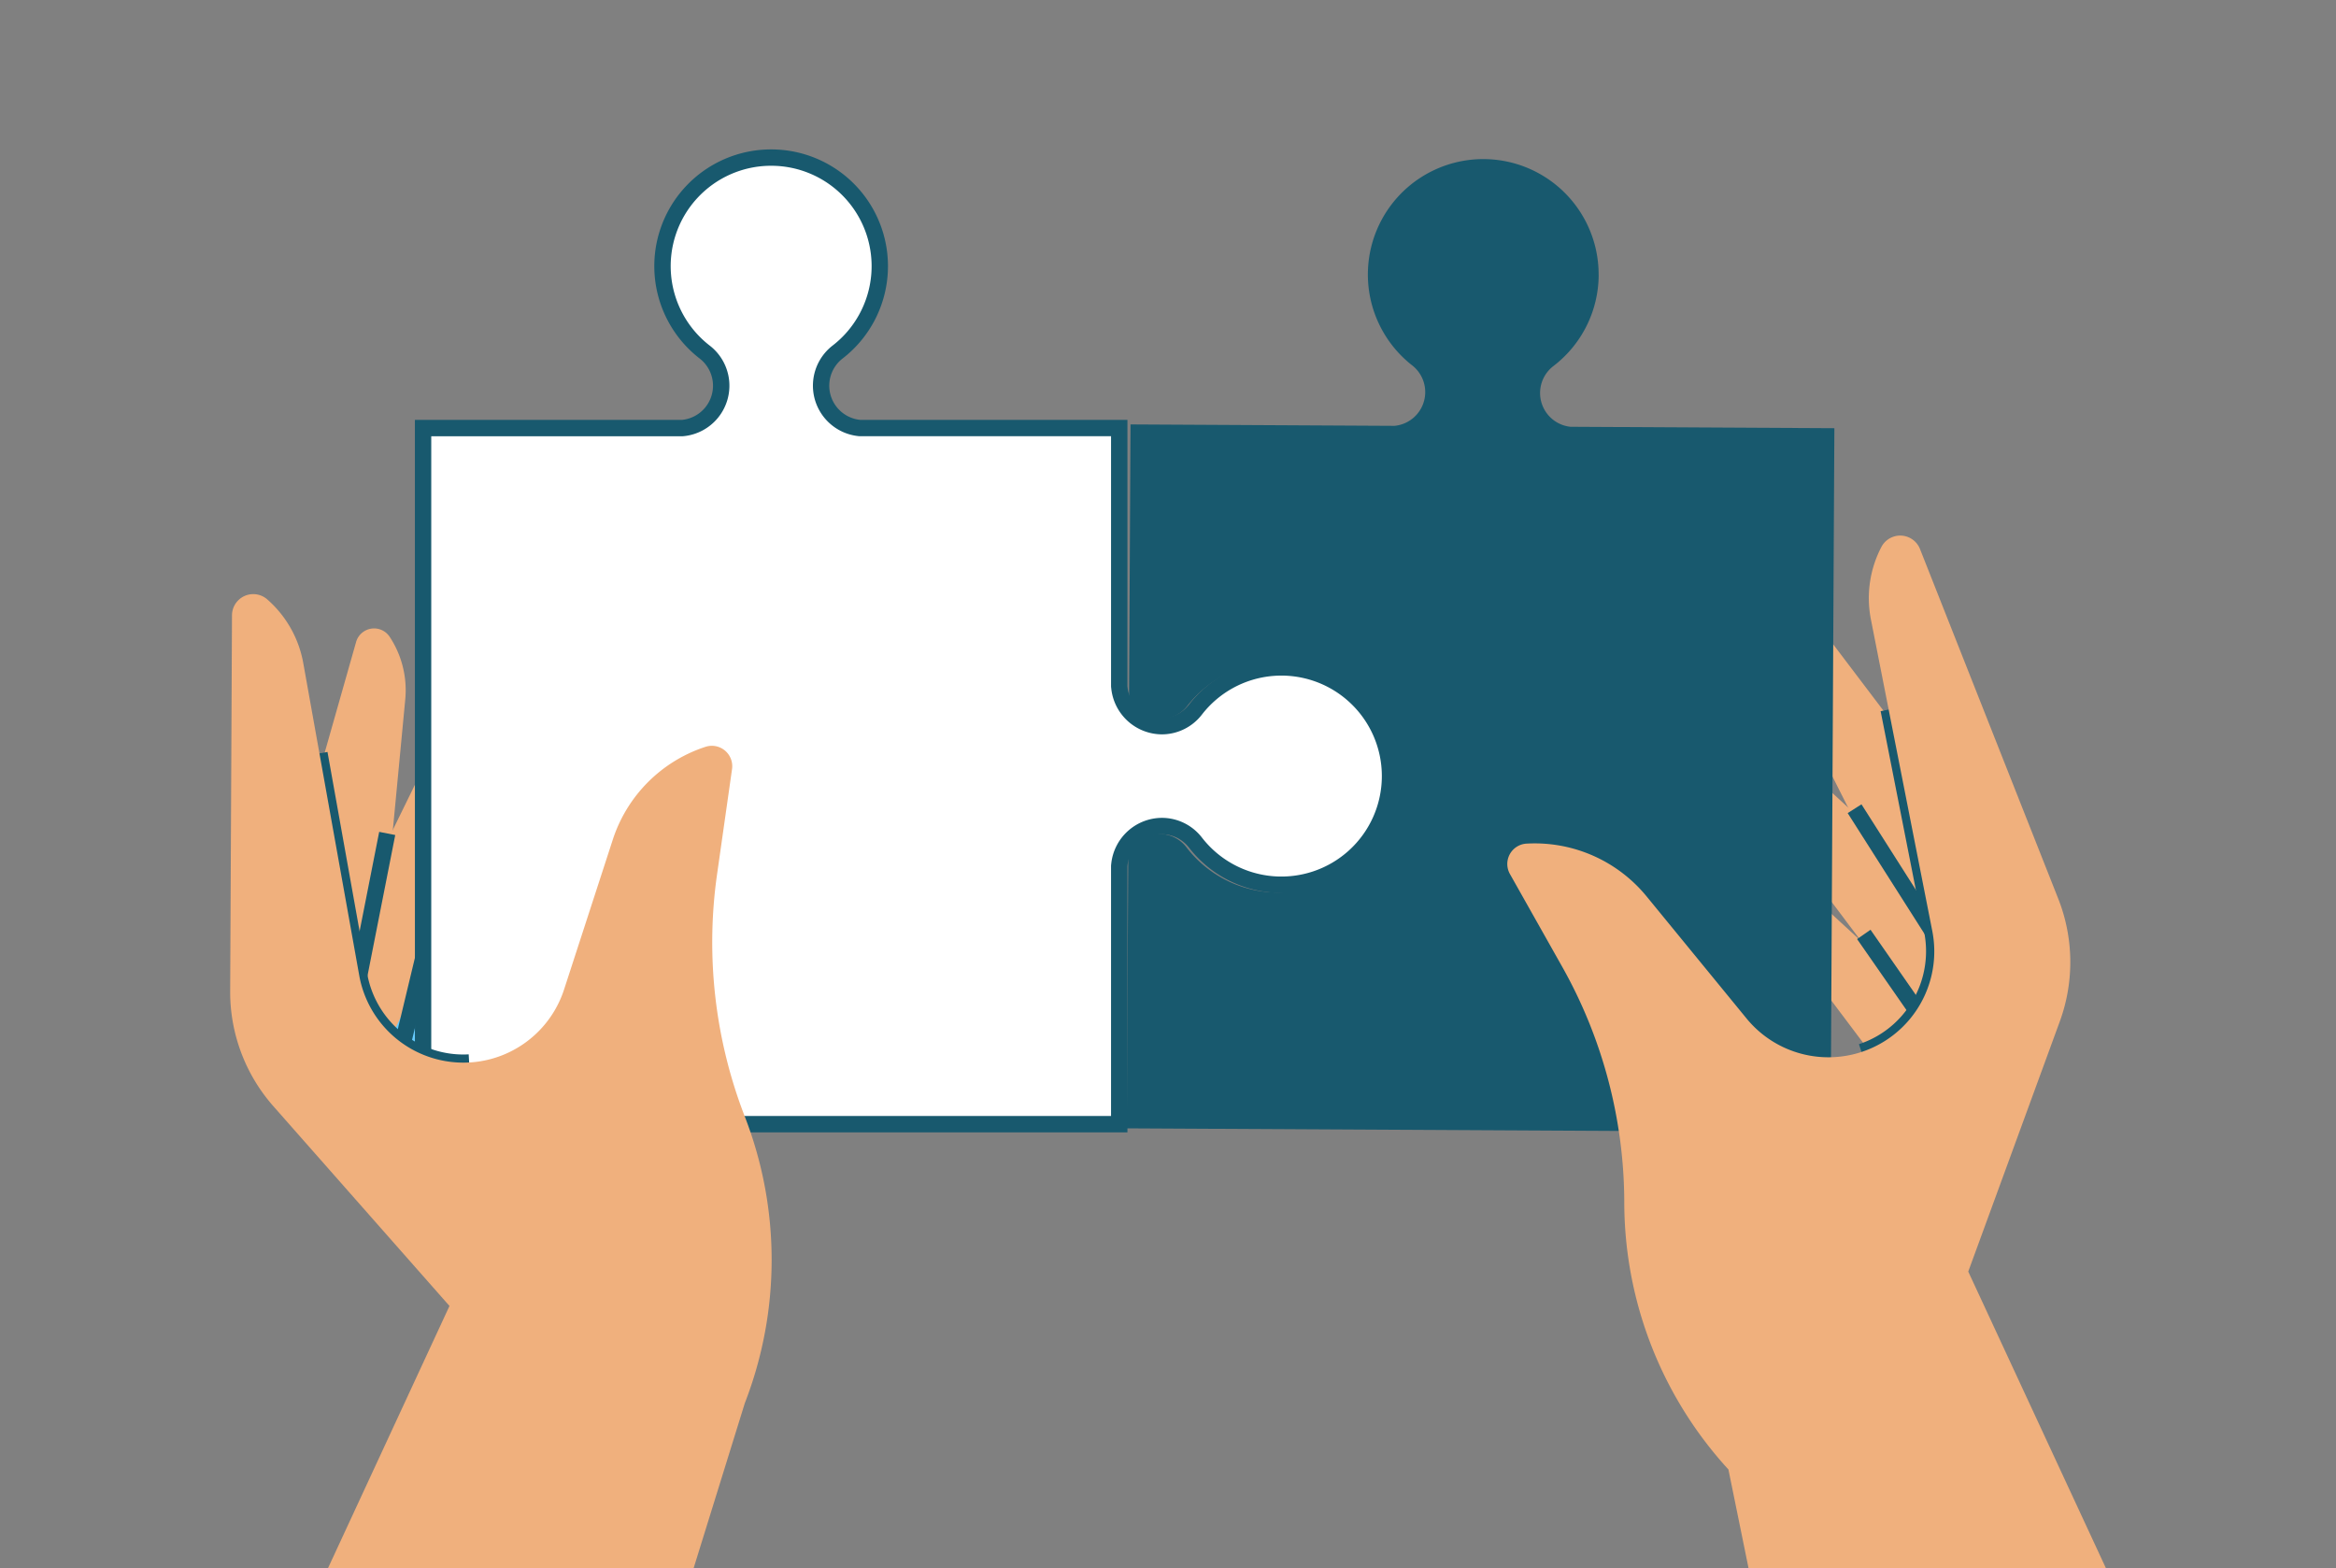
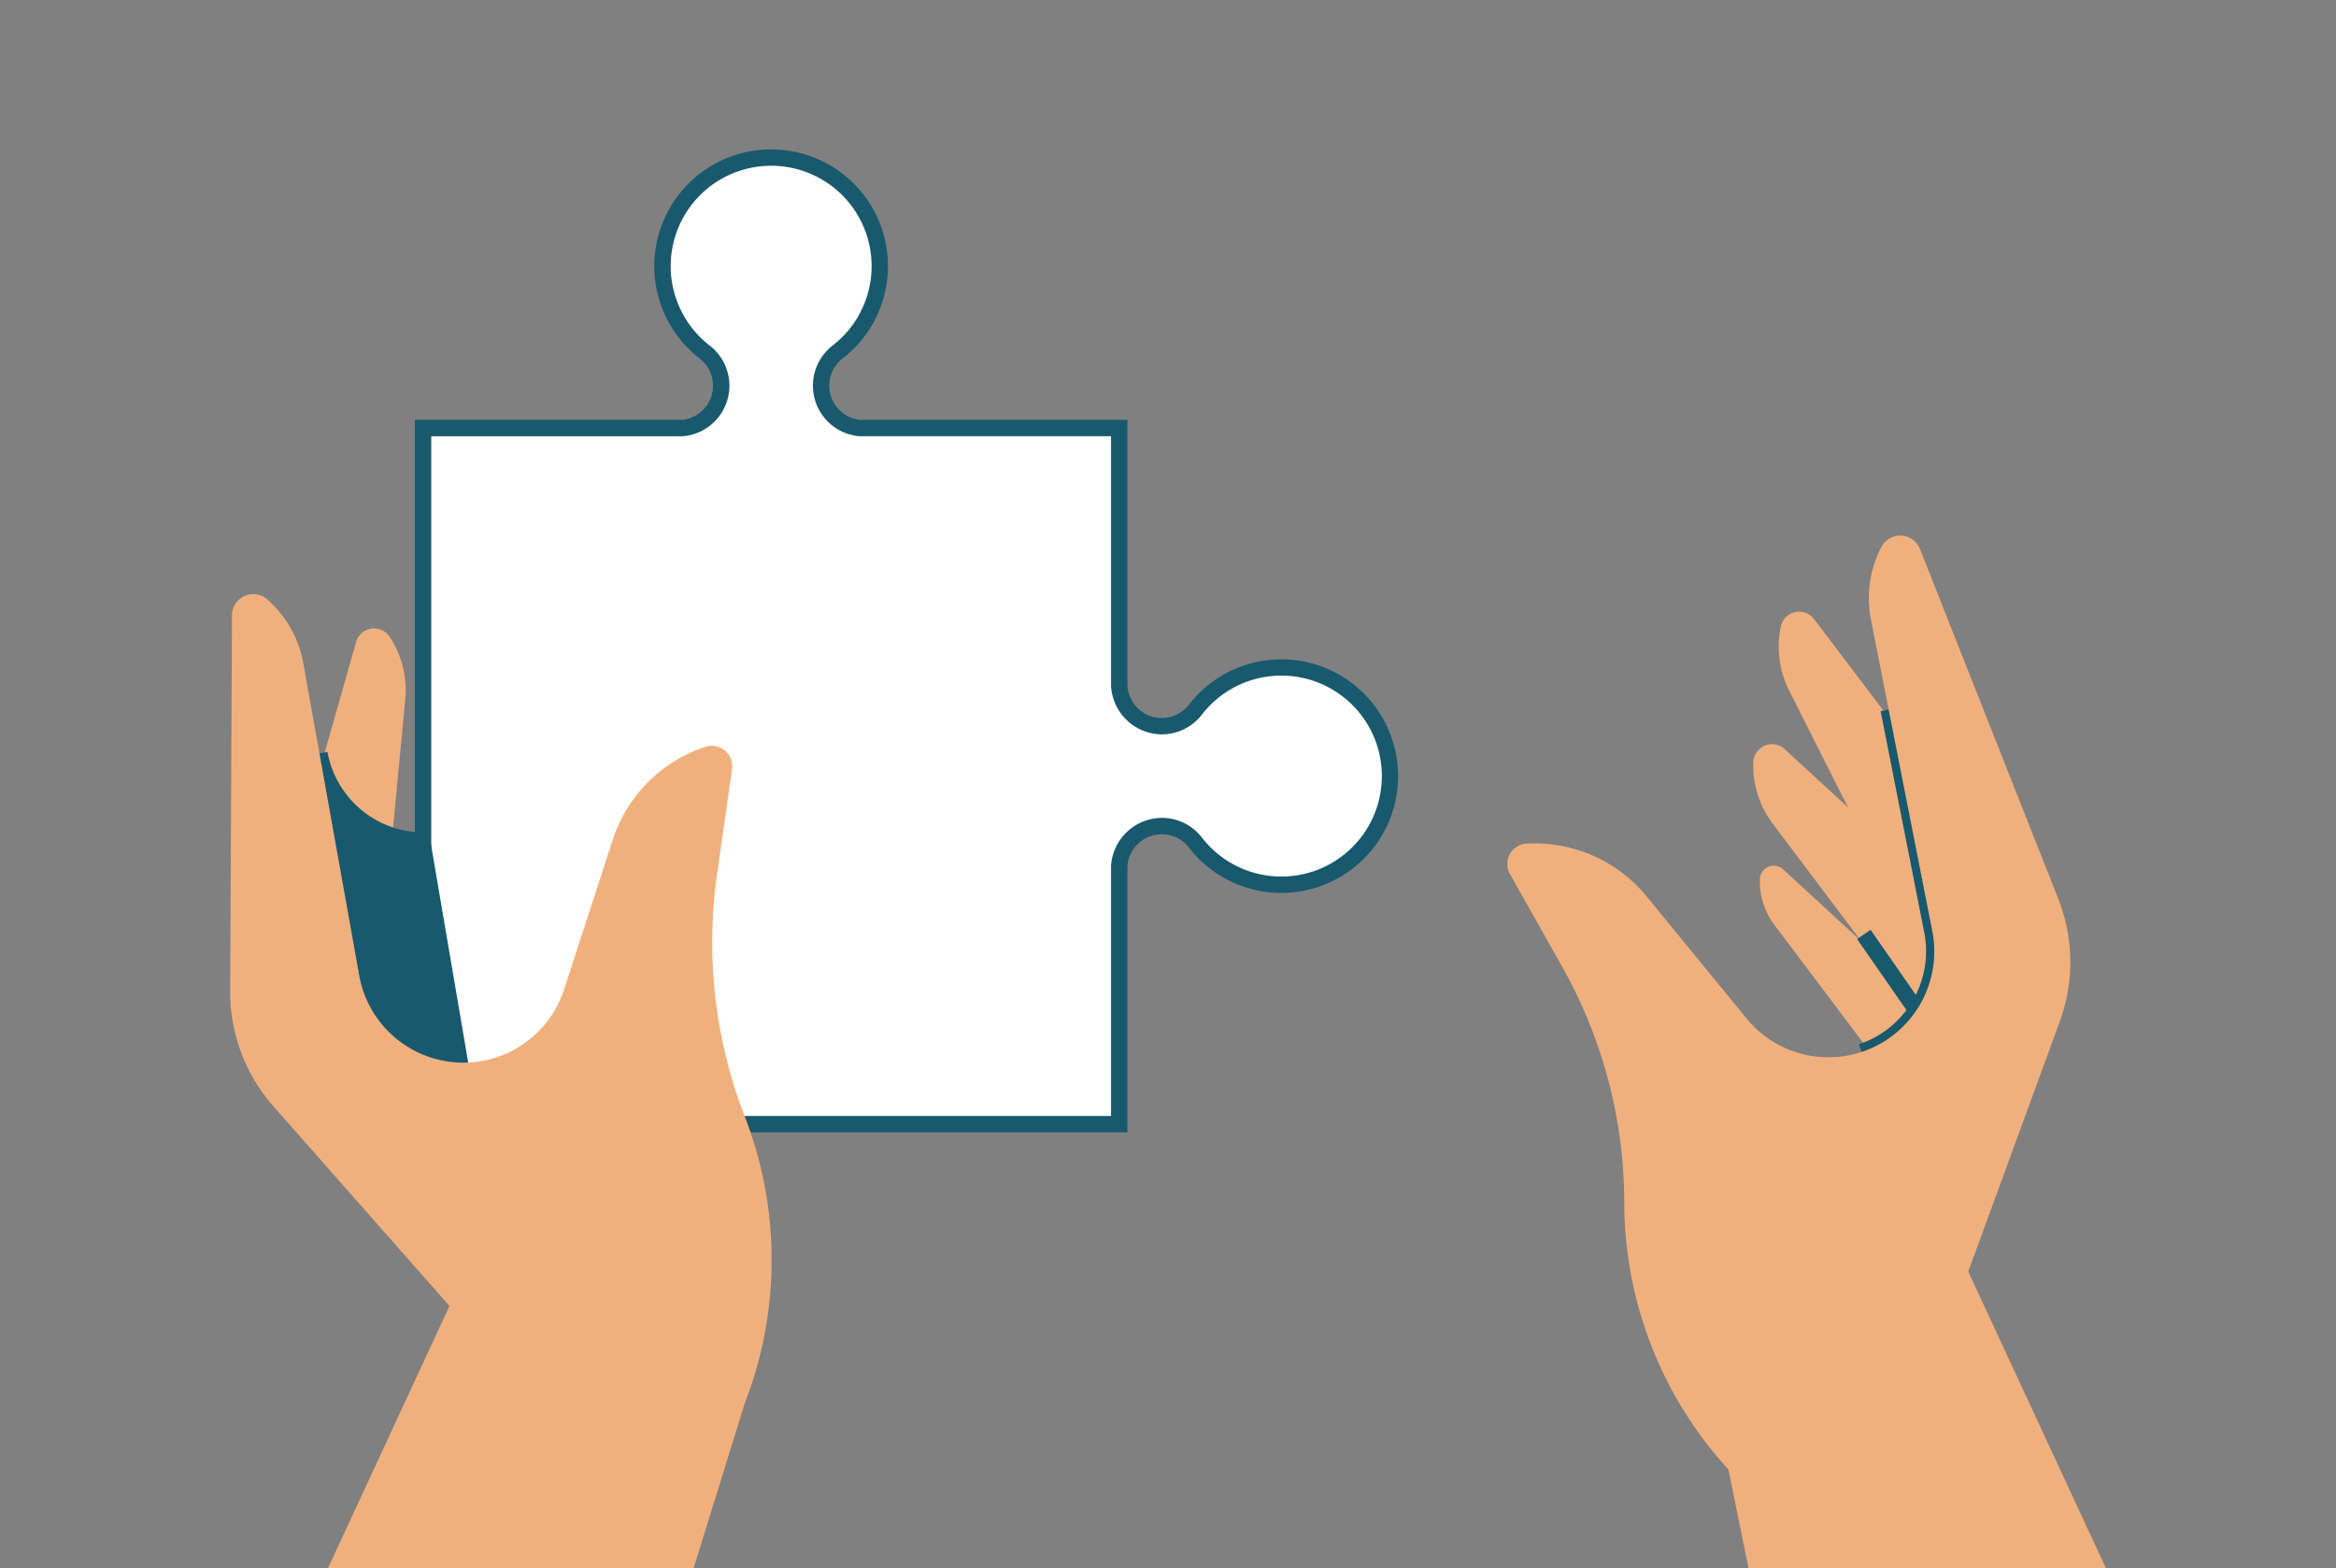
<svg xmlns="http://www.w3.org/2000/svg" width="219" height="147" viewBox="0 0 219 147">
  <rect x="0" y="0" width="219" height="147" fill="#808080" stroke="none" />
  <defs>
    <clipPath id="clip-path">
      <rect id="Rechteck_183" data-name="Rechteck 183" width="175.843" height="132.987" fill="none" />
    </clipPath>
    <clipPath id="clip-Together_we_are_stronger._our_partners">
      <rect width="219" height="147" />
    </clipPath>
  </defs>
  <g id="Together_we_are_stronger._our_partners" data-name="Together we are stronger. our partners" clip-path="url(#clip-Together_we_are_stronger._our_partners)">
    <g id="Gruppe_553" data-name="Gruppe 553" transform="translate(21.579 14.007)">
      <g id="Gruppe_418" data-name="Gruppe 418" clip-path="url(#clip-path)">
        <path id="Pfad_1262" data-name="Pfad 1262" d="M4.21,89.594l8.443-29.74a1.754,1.754,0,0,1,3.155-.484,9.113,9.113,0,0,1,1.456,5.864L14.785,91.306a8.728,8.728,0,0,0,3.453,7.807,24.464,24.464,0,0,1-2.274,1.231,24.143,24.143,0,0,1-9.507,2.326L5.065,99.795a14.26,14.26,0,0,1-.856-10.2" transform="translate(-0.85 -13.672)" fill="#f0b07d" />
-         <path id="Pfad_1263" data-name="Pfad 1263" d="M6.743,101.217,20.337,73.451a1.755,1.755,0,0,1,3.191.084,9.114,9.114,0,0,1,.389,6.03l-7.072,25.217c-.822,2.93-11.676-.4-10.1-3.565" transform="translate(-1.537 -16.914)" fill="#f0b07d" />
        <path id="Pfad_1264" data-name="Pfad 1264" d="M16.829,107.794l10.1-20.625a1.3,1.3,0,0,1,2.37.063,6.77,6.77,0,0,1,.291,4.479l-5.254,18.73c-.611,2.176-8.673-.3-7.5-2.648" transform="translate(-3.901 -20.175)" fill="#6cf" />
        <rect id="Rechteck_179" data-name="Rechteck 179" width="13.575" height="1.533" transform="translate(11.345 77.294) rotate(-78.848)" fill="#18596e" />
        <rect id="Rechteck_180" data-name="Rechteck 180" width="8.467" height="1.533" transform="matrix(0.233, -0.972, 0.972, 0.233, 15.476, 83.472)" fill="#18596e" />
        <path id="Pfad_1265" data-name="Pfad 1265" d="M211.361,81.864l-18.67-24.641a1.755,1.755,0,0,0-3.115.695,9.113,9.113,0,0,0,.775,5.993L202.13,87.3a8.73,8.73,0,0,1-.381,8.529,24.473,24.473,0,0,0,2.567.32,24.154,24.154,0,0,0,9.7-1.286l.252-3.185a14.261,14.261,0,0,0-2.909-9.815" transform="translate(-44.2 -13.193)" fill="#f0b07d" />
        <path id="Pfad_1266" data-name="Pfad 1266" d="M211.96,94.124l-22.752-20.93a1.755,1.755,0,0,0-2.942,1.237,9.111,9.111,0,0,0,1.828,5.759l15.749,20.924c1.831,2.432,10.732-4.619,8.118-6.991" transform="translate(-43.473 -16.974)" fill="#f0b07d" />
        <path id="Pfad_1267" data-name="Pfad 1267" d="M206.158,103.489l-16.9-15.547a1.3,1.3,0,0,0-2.186.919,6.769,6.769,0,0,0,1.358,4.278l11.7,15.543c1.359,1.806,7.971-3.431,6.029-5.193" transform="translate(-43.662 -20.445)" fill="#f0b07d" />
-         <path id="Pfad_1268" data-name="Pfad 1268" d="M153.888,12.063a10.8,10.8,0,0,1-4.259,8.535,3.183,3.183,0,0,0,1.613,5.681l24.744.133L175.633,92.4l-65.983-.353.137-25.622a2.943,2.943,0,0,1,.2-.4.342.342,0,0,0,.026-.049,3.908,3.908,0,0,1,.251-.35c0-.008.017-.015.02-.027a3.287,3.287,0,0,1,.569-.529,1.2,1.2,0,0,1,.1-.079c.071-.051.154-.09.231-.136s.169-.09.254-.126.143-.061.213-.088c.113-.036.225-.071.34-.1.064-.012.124-.031.184-.041a3.679,3.679,0,0,1,.562-.05,3.192,3.192,0,0,1,2.494,1.236,10.817,10.817,0,1,0,.064-13.209,3.185,3.185,0,0,1-2.5,1.206,2.926,2.926,0,0,1-.562-.061.966.966,0,0,1-.182-.042c-.117-.028-.227-.061-.34-.1-.07-.028-.141-.061-.212-.09a1.892,1.892,0,0,1-.252-.134,2.416,2.416,0,0,1-.229-.133c-.037-.028-.067-.054-.1-.08a3.376,3.376,0,0,1-.563-.534c0-.012-.017-.019-.02-.027a3.024,3.024,0,0,1-.241-.35.4.4,0,0,1-.031-.051,3.257,3.257,0,0,1-.2-.4L110,26.058l24.744.133a3.177,3.177,0,0,0,1.674-5.658,10.817,10.817,0,1,1,17.467-8.469" transform="translate(-25.592 -0.277)" fill="#18596e" />
        <path id="Pfad_1269" data-name="Pfad 1269" d="M23.59,91.616V26.355H47.863c.028,0,.054,0,.081,0a3.986,3.986,0,0,0,2.067-7.1,10.189,10.189,0,1,1,12.426-.006A3.988,3.988,0,0,0,64.5,26.351c.027,0,.054,0,.081,0H88.854V50.519a.793.793,0,0,0,.012.136A4.029,4.029,0,0,0,92.857,54.3a3.979,3.979,0,0,0,3.125-1.525A10.185,10.185,0,1,1,95.988,65.2a3.992,3.992,0,0,0-7.122,2.113.8.8,0,0,0-.012.136V91.616Z" transform="translate(-5.506 -0.233)" fill="#fff" />
        <path id="Pfad_1270" data-name="Pfad 1270" d="M55.988,1.533a9.409,9.409,0,0,1,5.724,16.884,4.755,4.755,0,0,0,2.473,8.462c.054.005.108.008.163.008H87.854v23.4a1.531,1.531,0,0,0,.018.232,4.8,4.8,0,0,0,4.752,4.317A4.749,4.749,0,0,0,96.359,53a9.419,9.419,0,1,1-.014,11.474,4.747,4.747,0,0,0-3.722-1.811,4.8,4.8,0,0,0-4.752,4.314,1.577,1.577,0,0,0-.018.234v23.4H24.123V26.889H47.629c.054,0,.109,0,.163-.008A4.753,4.753,0,0,0,50.241,18.4,9.41,9.41,0,0,1,55.988,1.533m0-1.533A10.943,10.943,0,0,0,49.3,19.613a3.22,3.22,0,0,1-1.672,5.742H22.59V92.149h66.8V67.216h0a3.226,3.226,0,0,1,5.757-1.78,10.948,10.948,0,1,0,0-13.37,3.225,3.225,0,0,1-5.757-1.779h0V25.355H64.348a3.221,3.221,0,0,1-1.676-5.742A10.942,10.942,0,0,0,55.988,0" transform="translate(-5.272 0)" fill="#18596e" />
        <path id="Pfad_1271" data-name="Pfad 1271" d="M199.665,101.278l-.478-1.457a9.09,9.09,0,0,0,3.234-1.868,9.194,9.194,0,0,0,2.889-8.6L201.22,68.6l1.5-.3,4.091,20.753A10.734,10.734,0,0,1,203.442,99.1a10.609,10.609,0,0,1-3.777,2.18" transform="translate(-46.49 -15.941)" fill="#18596e" />
-         <rect id="Rechteck_181" data-name="Rechteck 181" width="1.533" height="13.575" transform="translate(151.641 62.217) rotate(-32.452)" fill="#18596e" />
        <rect id="Rechteck_182" data-name="Rechteck 182" width="1.533" height="8.467" transform="matrix(0.821, -0.571, 0.571, 0.821, 152.524, 74.028)" fill="#18596e" />
-         <path id="Pfad_1272" data-name="Pfad 1272" d="M24.763,103.566a10.617,10.617,0,0,1-4.311-.659,10.734,10.734,0,0,1-6.791-8.133L9.932,73.953l1.509-.271L15.169,94.5a9.2,9.2,0,0,0,5.818,6.966,9.1,9.1,0,0,0,3.692.565Z" transform="translate(-2.318 -17.197)" fill="#18596e" />
+         <path id="Pfad_1272" data-name="Pfad 1272" d="M24.763,103.566a10.617,10.617,0,0,1-4.311-.659,10.734,10.734,0,0,1-6.791-8.133L9.932,73.953l1.509-.271a9.2,9.2,0,0,0,5.818,6.966,9.1,9.1,0,0,0,3.692.565Z" transform="translate(-2.318 -17.197)" fill="#18596e" />
        <path id="Pfad_1273" data-name="Pfad 1273" d="M20.56,121.111,9.177,145.677H43.452l4.794-15.451a37.124,37.124,0,0,0,.005-26.859,45.2,45.2,0,0,1-2.606-22.715l1.405-9.871a1.912,1.912,0,0,0-2.485-2.088,13.555,13.555,0,0,0-8.694,8.7L31.3,91.451a9.922,9.922,0,0,1-19.2-1.318L6.852,60.842A10.355,10.355,0,0,0,3.47,54.868a1.993,1.993,0,0,0-3.3,1.493L0,91.486a16.2,16.2,0,0,0,4.049,10.9Z" transform="translate(0 -12.69)" fill="#f0b07d" />
        <path id="Pfad_1274" data-name="Pfad 1274" d="M161.326,87.636a45.2,45.2,0,0,1,5.824,22.11,37.122,37.122,0,0,0,9.763,25.023l1.884,9.24h33.5l-12.9-27.791,8.58-23.439a16.2,16.2,0,0,0-.188-11.63L194.874,48.482a1.994,1.994,0,0,0-3.621-.19,10.355,10.355,0,0,0-.98,6.8l5.753,29.2a9.922,9.922,0,0,1-17.413,8.2l-9.366-11.44A13.551,13.551,0,0,0,157.987,76.1a1.912,1.912,0,0,0-1.557,2.849Z" transform="translate(-36.453 -11.021)" fill="#f0b07d" />
      </g>
    </g>
  </g>
</svg>